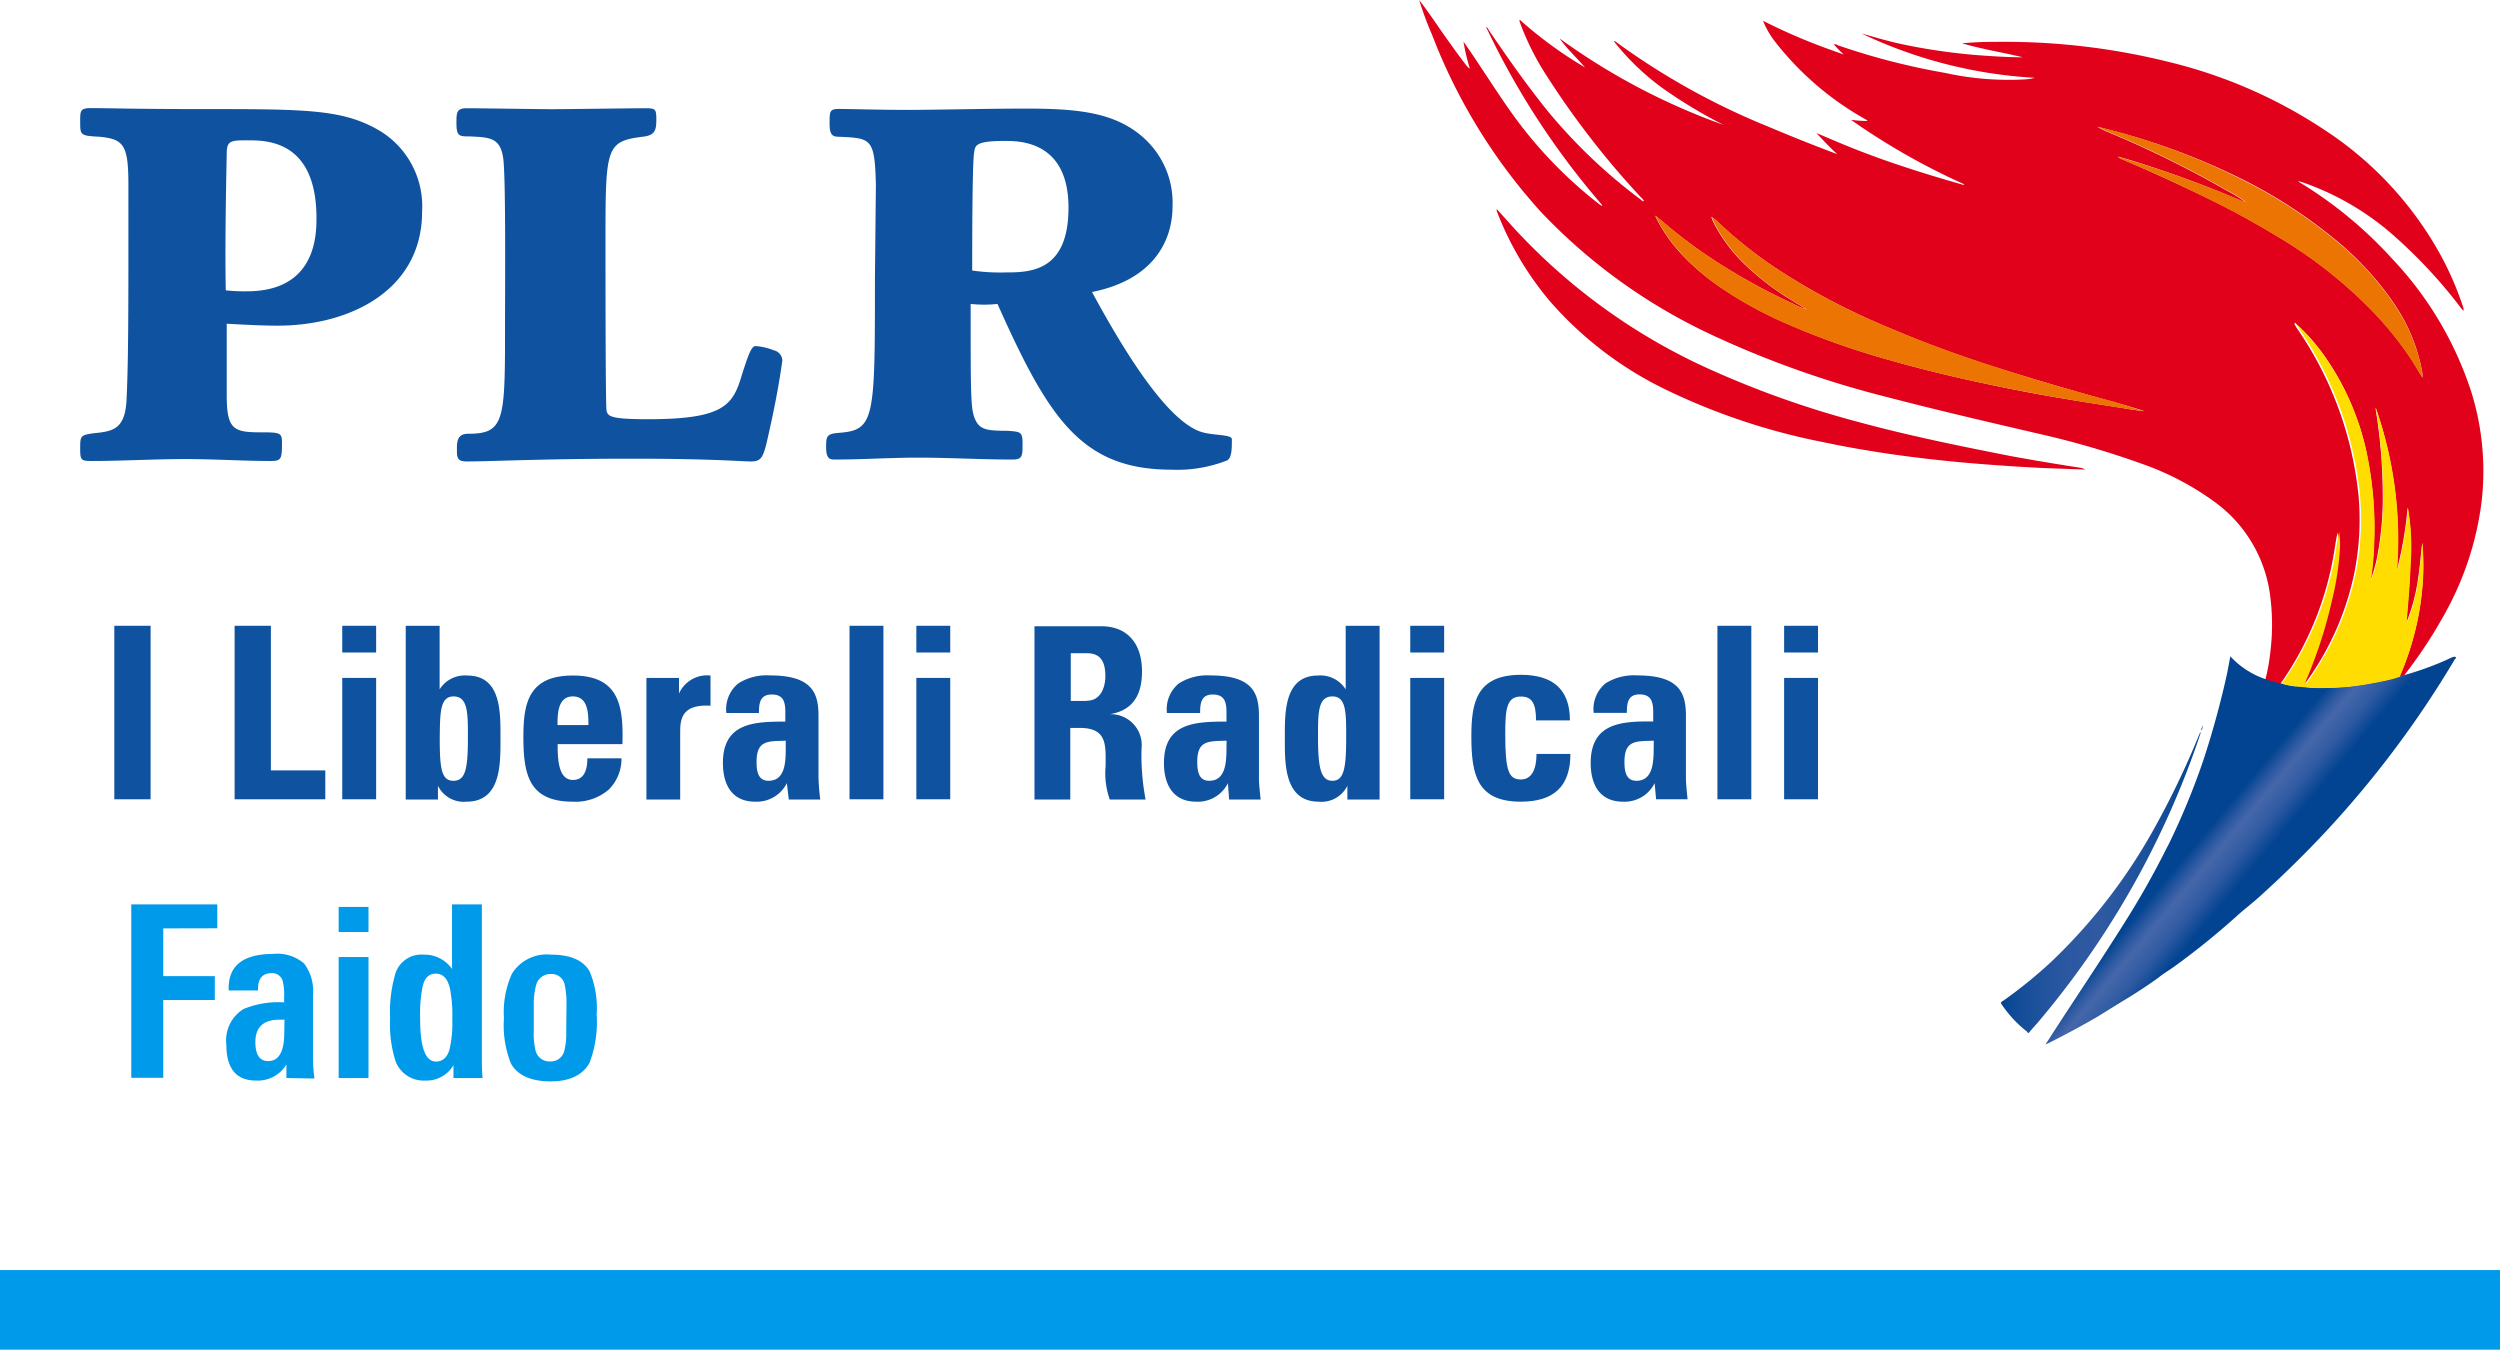
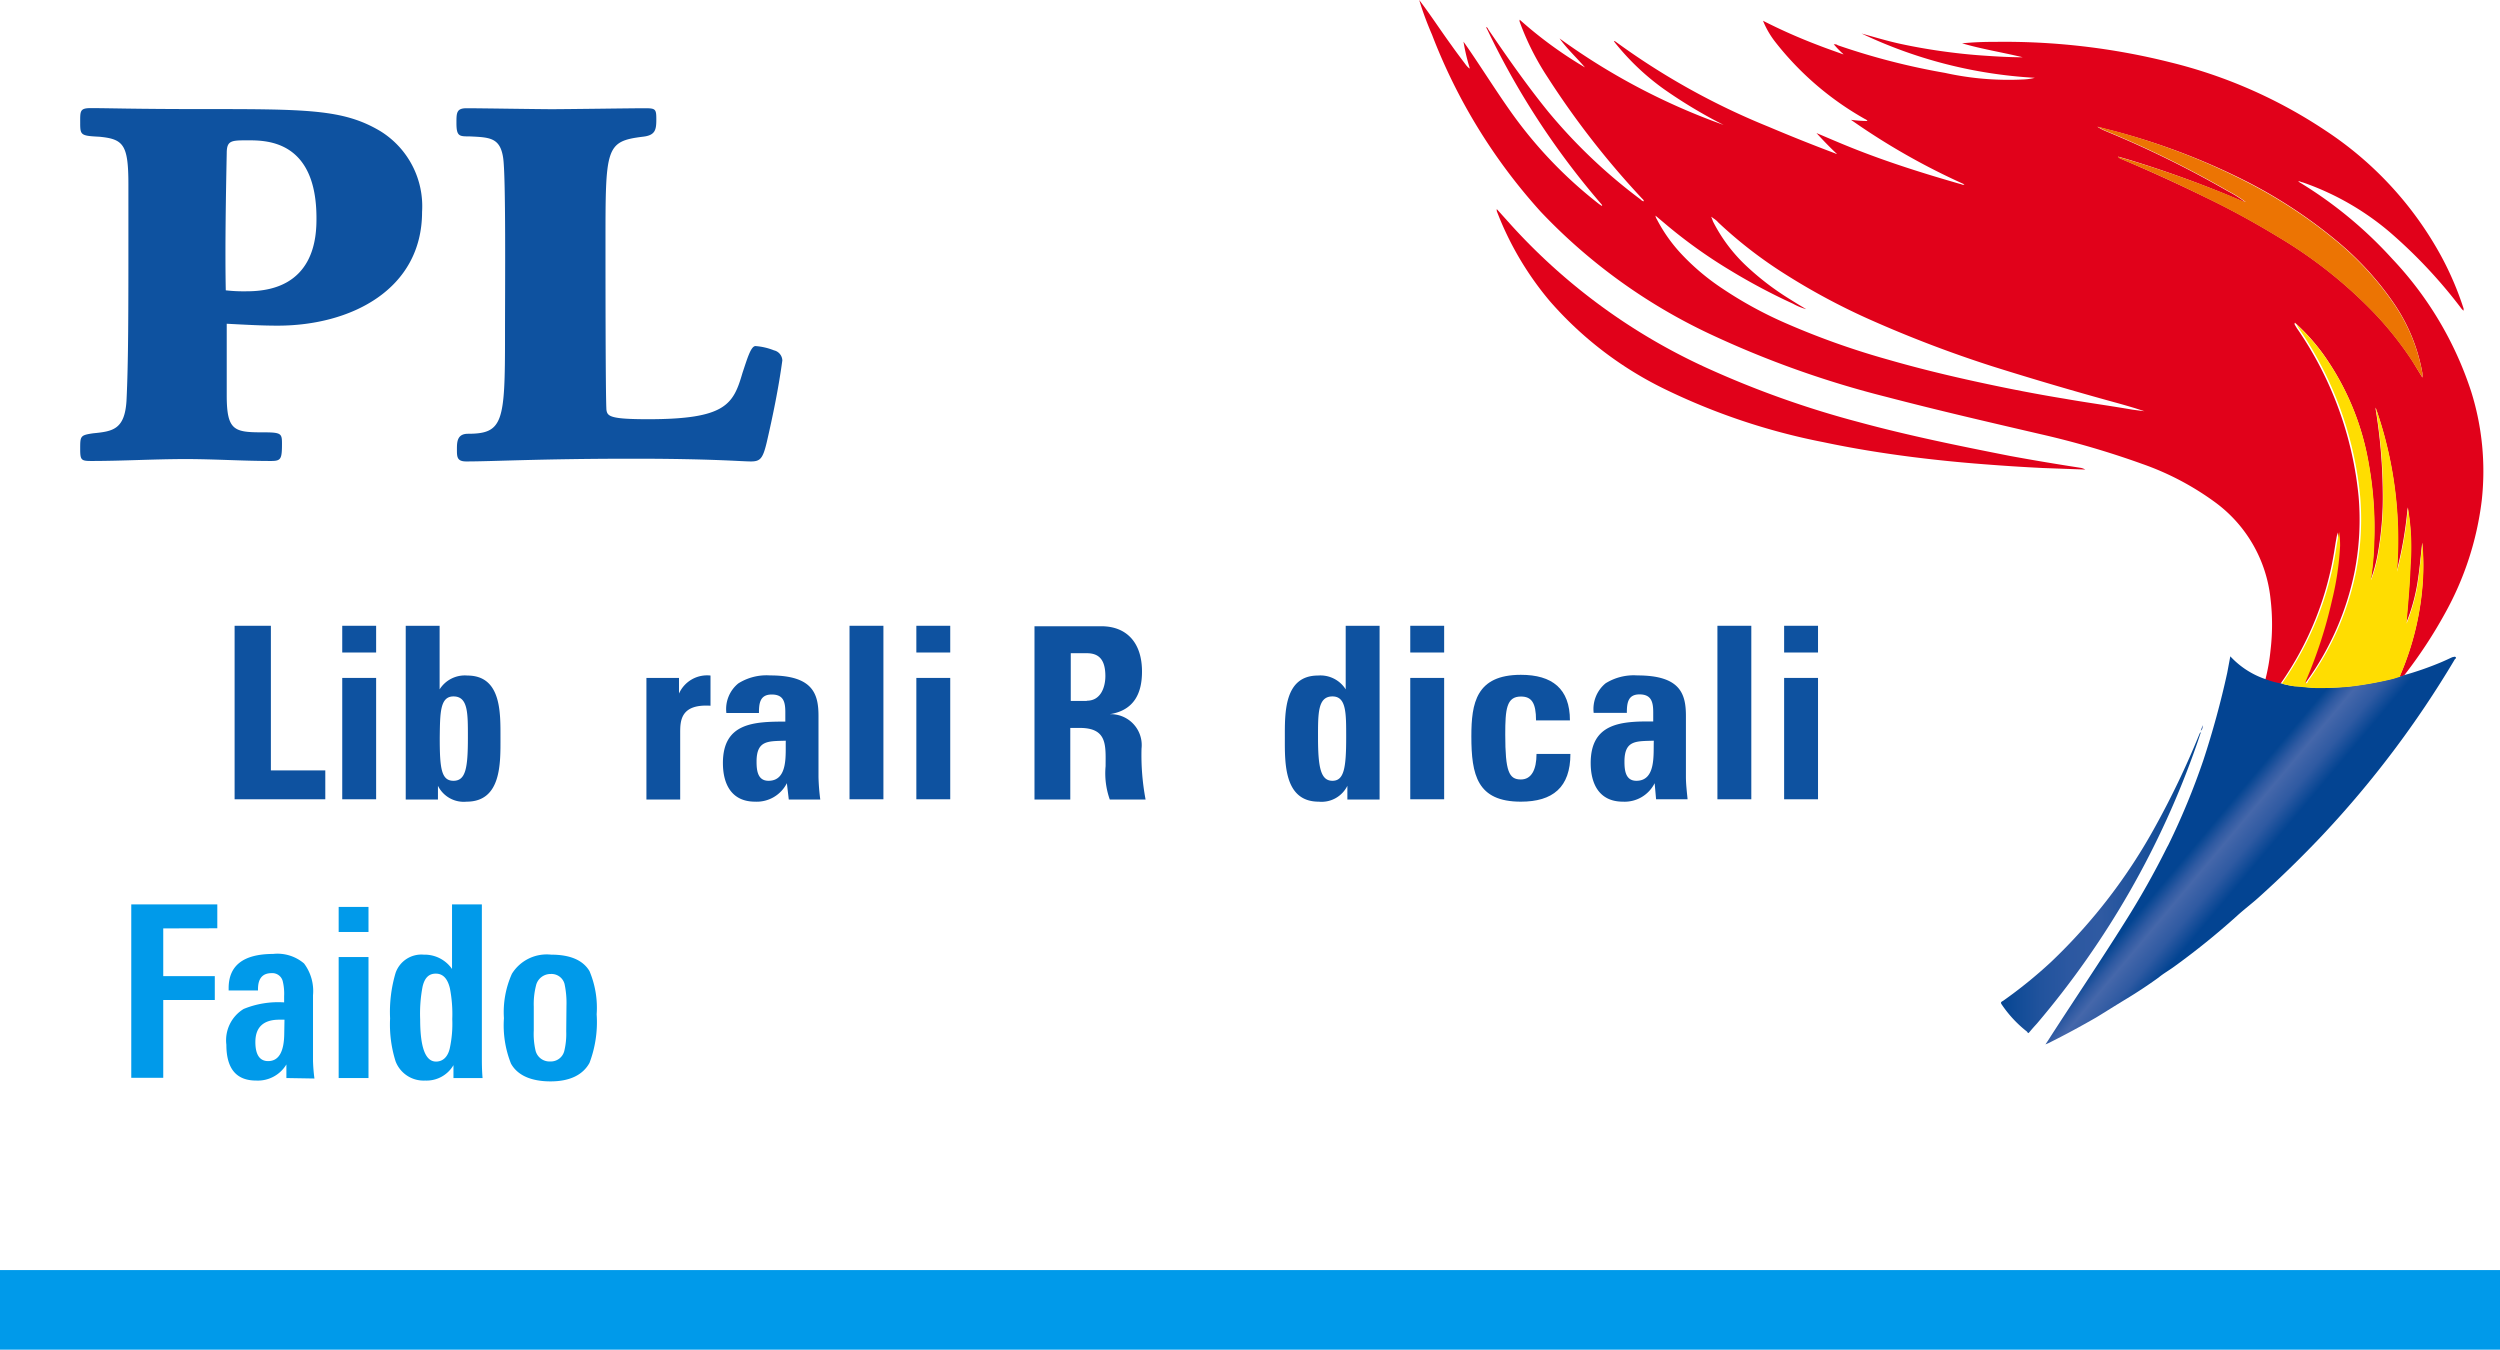
<svg xmlns="http://www.w3.org/2000/svg" viewBox="0 0 209.5 113.1">
  <defs>
    <style>.cls-1{fill:#e1011a;}.cls-2{fill:url(#Dégradé_sans_nom_51);}.cls-3{fill:#ffdd01;}.cls-4{fill:#ec7403;}.cls-5{fill:#feda00;}.cls-6{fill:#2f5aa2;}.cls-7{fill:#034492;}.cls-8{fill:url(#Dégradé_sans_nom_16);}.cls-9{fill:#009aea;}.cls-10{fill:#0e52a0;}</style>
    <linearGradient id="Dégradé_sans_nom_51" x1="189.42" y1="71.96" x2="185.63" y2="68.78" gradientUnits="userSpaceOnUse">
      <stop offset="0" stop-color="#034492" />
      <stop offset="0.31" stop-color="#2f5aa2" />
      <stop offset="0.63" stop-color="#4567aa" />
      <stop offset="0.78" stop-color="#2f5aa2" />
      <stop offset="0.99" stop-color="#044592" />
      <stop offset="1" stop-color="#034492" />
    </linearGradient>
    <linearGradient id="Dégradé_sans_nom_16" x1="167.69" y1="73.96" x2="184.42" y2="73.96" gradientUnits="userSpaceOnUse">
      <stop offset="0" stop-color="#034492" />
      <stop offset="0.07" stop-color="#104b97" />
      <stop offset="0.2" stop-color="#21539d" />
      <stop offset="0.34" stop-color="#2c58a1" />
      <stop offset="0.5" stop-color="#2f5aa2" />
      <stop offset="0.99" stop-color="#044592" />
      <stop offset="1" stop-color="#034492" />
    </linearGradient>
  </defs>
  <g id="Calque_2" data-name="Calque 2">
    <g id="Calque_1-2" data-name="Calque 1">
      <path class="cls-1" d="M207.09,32.83a22.28,22.28,0,0,1,.88,9.11,25.81,25.81,0,0,1-3.08,9.46,39,39,0,0,1-3.43,5.21.88.88,0,0,1-.35.1.19.19,0,0,1,0-.08,23.83,23.83,0,0,0,1.92-8.05,21.37,21.37,0,0,0-.05-3.1c-.13,1.14-.22,2.29-.41,3.43a15.72,15.72,0,0,1-.93,3.3c.13-1.62.29-3.24.34-4.87a19.41,19.41,0,0,0-.22-4.83,32.36,32.36,0,0,1-.92,5.35,33.28,33.28,0,0,0-1.77-13.71s0,.07,0,.09a44.65,44.65,0,0,1,.6,6.82,26.5,26.5,0,0,1-.44,5.48,12.43,12.43,0,0,1-.55,2,.23.23,0,0,1,0-.14,24.48,24.48,0,0,0,.26-3,30.46,30.46,0,0,0-.45-6.54,22.09,22.09,0,0,0-3.38-8.56,16.58,16.58,0,0,0-2.72-3.19h0l-.05-.05-.05,0s0,0,0,.06a.25.25,0,0,1,0,.07l.18.3a29.9,29.9,0,0,1,5.18,14.11,22.76,22.76,0,0,1-.34,6.33,23.84,23.84,0,0,1-4,9.15c-.05.07-.07.18-.19.19s0-.16,0-.22a38.52,38.52,0,0,0,2.17-6.7,24.23,24.23,0,0,0,.68-4.58,7.41,7.41,0,0,0-.08-1.15c-.1.44-.17.88-.24,1.32a26.66,26.66,0,0,1-4.56,11.38,6,6,0,0,1-1.26-.34,16.23,16.23,0,0,0,.44-2.49,18.27,18.27,0,0,0,0-4.31,11.5,11.5,0,0,0-4.63-8.08,23.42,23.42,0,0,0-6.14-3.23,73.33,73.33,0,0,0-8.47-2.48c-4.3-1-8.63-2-12.91-3.12a81.76,81.76,0,0,1-14.87-5.3,47.11,47.11,0,0,1-14.13-10.22A47.35,47.35,0,0,1,120,2.9C119.61,2,119.23,1,118.93,0l0,0c.94,1.23,1.78,2.53,2.69,3.78.38.54.78,1.07,1.18,1.6a1.75,1.75,0,0,0,.35.37s0,.06,0,0,0,0,0-.08a17.29,17.29,0,0,1-.51-2.18l.26.37c1.21,1.75,2.34,3.56,3.56,5.3A36.57,36.57,0,0,0,134,17.1l.19.13s0,.05.05,0,0-.05,0-.07a65.69,65.69,0,0,1-9.58-14.63l-.13-.25,0,0c.13,0,.16.14.22.23,1.6,2.35,3.23,4.68,5,6.86a44.89,44.89,0,0,0,7.74,7.35.42.42,0,0,0,.26.15c0-.13-.1-.18-.16-.25A71.22,71.22,0,0,1,129.7,6.49a22.38,22.38,0,0,1-2.35-4.66.32.32,0,0,1,0-.18,34.49,34.49,0,0,0,5.47,4c-.7-.82-1.5-1.55-2.13-2.43a54.68,54.68,0,0,0,13.75,7.25,41,41,0,0,1-5-3,20.53,20.53,0,0,1-4.19-4c.05-.06.08,0,.11,0a59.57,59.57,0,0,0,12.84,7.15q2.76,1.17,5.58,2.23a.33.33,0,0,0,.22.05s0,0,.06.05l0,0-.07,0c-.62-.57-1.2-1.18-1.77-1.8l0,0c.95.4,1.89.81,2.84,1.19,3,1.21,6.17,2.21,9.32,3.11a.23.23,0,0,0,.24,0,57.17,57.17,0,0,1-9.51-5.41,10.42,10.42,0,0,0,1.38.1c-.06-.12-.17-.14-.25-.19a25.28,25.28,0,0,1-7.43-6.38,7.44,7.44,0,0,1-1.07-1.83l0,0a46.54,46.54,0,0,0,4.63,2.05c.69.27,1.39.51,2.08.76,0,0,.06,0,.09,0l-.05,0a8.15,8.15,0,0,1-.82-.84c.14,0,.23,0,.33.08A57.85,57.85,0,0,0,163,6.11a24.62,24.62,0,0,0,6.52.55,4.56,4.56,0,0,0,1-.14A38.8,38.8,0,0,1,156,2.81c1.09.3,2.17.63,3.28.87s2.24.44,3.37.6,2.29.29,3.44.37,2.28.15,3.42.15c-1.69-.41-3.42-.68-5.09-1.17a26.5,26.5,0,0,1,2.67-.12,57,57,0,0,1,14.77,1.71,41,41,0,0,1,13,5.71,29.46,29.46,0,0,1,9.72,10.55,26,26,0,0,1,1.87,4.38c0,.05,0,.09,0,.15s-.14-.1-.19-.16a41.59,41.59,0,0,0-6-6.4,22.78,22.78,0,0,0-7.3-4.17c-.12,0-.23-.12-.37-.07a35,35,0,0,1,7.87,6.47A29.44,29.44,0,0,1,207.09,32.83ZM203,31.64V31.4a.41.41,0,0,1,0-.11,14.89,14.89,0,0,0-2.39-5.87,25.45,25.45,0,0,0-4.83-5.27,41,41,0,0,0-7.33-4.85A56.16,56.16,0,0,0,177.22,11l-1.47-.38a4.55,4.55,0,0,0,.76.39,87.18,87.18,0,0,1,10.16,5,9.93,9.93,0,0,1,1.48.93h0a1.33,1.33,0,0,1-.19-.05,92.42,92.42,0,0,0-9.67-3.54l-.8-.23a.64.64,0,0,0,.31.21q3.53,1.5,7,3.19c2.09,1,4.13,2.12,6.12,3.33a38.36,38.36,0,0,1,8.07,6.4,28.6,28.6,0,0,1,3.17,4ZM178.7,34.33l1,.13c-.83-.28-1.67-.52-2.51-.75-3.42-.94-6.82-1.94-10.19-3a101.65,101.65,0,0,1-10.26-3.91,55.14,55.14,0,0,1-7.15-3.83A36.73,36.73,0,0,1,144,18.65a1.84,1.84,0,0,0-.51-.41s0-.09-.05-.06,0,.06,0,.08l.11.3a13.41,13.41,0,0,0,2.84,3.77,22.71,22.71,0,0,0,3.63,2.76c.44.28.89.55,1.34.82l0,0a5.1,5.1,0,0,1-1.11-.46A51.36,51.36,0,0,1,145,22.66a41.84,41.84,0,0,1-5.2-3.69l-1.07-.9,0,0s0,0,0,0a.68.68,0,0,0,.11.3,13.1,13.1,0,0,0,2.14,3,19.32,19.32,0,0,0,3.37,2.82,33.59,33.59,0,0,0,5.4,2.94,65.28,65.28,0,0,0,8.45,3c2.49.72,5,1.33,7.53,1.88s4.83,1,7.27,1.4C174.88,33.74,176.79,34,178.7,34.33Z" />
      <path class="cls-2" d="M205.77,55.06c.1.07,0,.14-.05.18A84.6,84.6,0,0,1,194.61,70q-2.56,2.71-5.34,5.21c-.59.53-1.22,1-1.81,1.54A62.84,62.84,0,0,1,182.2,81c-.42.31-.89.57-1.3.91-.91.66-1.84,1.27-2.8,1.85s-1.61,1-2.45,1.51c-1.31.75-2.63,1.47-4,2.15l-.24.1.22-.33c2.13-3.32,4.34-6.57,6.43-9.91A70.36,70.36,0,0,0,181.6,71l.1-.18a60.42,60.42,0,0,0,2.94-7.11,74.47,74.47,0,0,0,2-7.32L186.9,55a7.12,7.12,0,0,0,3,1.93,6,6,0,0,0,1.26.34,8.27,8.27,0,0,0,1.1.23c.62,0,1.24.14,1.87.14a26.49,26.49,0,0,0,2.67-.11,30.33,30.33,0,0,0,3.65-.65l.62-.19a.88.88,0,0,0,.35-.1,26.25,26.25,0,0,0,3.09-1.07c.34-.14.67-.3,1-.45C205.63,55.06,205.71,55,205.77,55.06Z" />
      <path class="cls-3" d="M203,45.48a21.37,21.37,0,0,1,.05,3.1,23.83,23.83,0,0,1-1.92,8.05.19.19,0,0,0,0,.08l-.62.19a30.33,30.33,0,0,1-3.65.65,26.49,26.49,0,0,1-2.67.11c-.63,0-1.25-.1-1.87-.14a8.27,8.27,0,0,1-1.1-.23,26.66,26.66,0,0,0,4.56-11.38c.07-.44.14-.88.24-1.32a7.41,7.41,0,0,1,.08,1.15,24.23,24.23,0,0,1-.68,4.58,38.52,38.52,0,0,1-2.17,6.7c0,.06-.09.13,0,.22s.14-.12.19-.19a23.84,23.84,0,0,0,4-9.15,22.76,22.76,0,0,0,.34-6.33,29.9,29.9,0,0,0-5.18-14.11l-.18-.3,0,0h0a16.58,16.58,0,0,1,2.72,3.19,22.09,22.09,0,0,1,3.38,8.56,30.46,30.46,0,0,1,.45,6.54,24.48,24.48,0,0,1-.26,3,.23.23,0,0,0,0,.14,12.43,12.43,0,0,0,.55-2,26.5,26.5,0,0,0,.44-5.48,44.65,44.65,0,0,0-.6-6.82s0-.05,0-.09a33.28,33.28,0,0,1,1.77,13.71,32.36,32.36,0,0,0,.92-5.35,19.41,19.41,0,0,1,.22,4.83c-.05,1.63-.21,3.25-.34,4.87a15.72,15.72,0,0,0,.93-3.3C202.78,47.77,202.87,46.62,203,45.48Z" />
      <path class="cls-4" d="M203,31.4v.24l-.86-1.38a28.6,28.6,0,0,0-3.17-4,38.36,38.36,0,0,0-8.07-6.4c-2-1.21-4-2.31-6.12-3.33q-3.44-1.7-7-3.19a.64.64,0,0,1-.31-.21l.8.23A92.42,92.42,0,0,1,188,16.88a1.33,1.33,0,0,0,.19.05h0a9.93,9.93,0,0,0-1.48-.93,87.18,87.18,0,0,0-10.16-5,4.55,4.55,0,0,1-.76-.39l1.47.38a56.16,56.16,0,0,1,11.19,4.35,41,41,0,0,1,7.33,4.85,25.45,25.45,0,0,1,4.83,5.27A14.89,14.89,0,0,1,203,31.29.41.41,0,0,0,203,31.4Z" />
      <path class="cls-5" d="M192.31,27.07l.05.05,0,0a.25.25,0,0,0,0-.07Z" />
      <path class="cls-5" d="M192.31,27.07l0,0s0,0,0-.06Z" />
      <path class="cls-6" d="M184.66,60.63v0h0S184.65,60.63,184.66,60.63Z" />
      <path class="cls-6" d="M184.42,61.22l.17-.45c0,.16,0,.33-.14.44Z" />
      <path class="cls-7" d="M184.45,61.21a.3.3,0,0,1,0,.1h0s0-.06,0-.09Z" />
      <path class="cls-8" d="M184.42,61.41c-.11.31-.21.63-.32.94a73.44,73.44,0,0,1-13.4,23.42c-.2.22-.4.44-.59.67s-.15.11-.26,0a9.9,9.9,0,0,1-2.11-2.27c-.13-.19,0-.23.12-.3a38.68,38.68,0,0,0,4-3.24,46.54,46.54,0,0,0,8.82-11.49,71.55,71.55,0,0,0,3.58-7.5l.12-.28Z" />
-       <path class="cls-4" d="M179.67,34.46l-1-.13c-1.91-.3-3.82-.59-5.72-.92-2.44-.42-4.86-.88-7.27-1.4s-5-1.16-7.53-1.88a65.28,65.28,0,0,1-8.45-3,33.59,33.59,0,0,1-5.4-2.94A19.32,19.32,0,0,1,141,21.37a13.1,13.1,0,0,1-2.14-3,.68.68,0,0,1-.11-.3s0,0,0,0l0,0,1.07.9a41.84,41.84,0,0,0,5.2,3.69,51.36,51.36,0,0,0,5.28,2.81,5.1,5.1,0,0,0,1.11.46l0,0c-.45-.27-.9-.54-1.34-.82a22.71,22.71,0,0,1-3.63-2.76,13.41,13.41,0,0,1-2.84-3.77l-.11-.3s-.06-.06,0-.08,0,0,.05.06a1.84,1.84,0,0,1,.51.41,36.73,36.73,0,0,0,5.52,4.28,55.14,55.14,0,0,0,7.15,3.83A101.65,101.65,0,0,0,167,30.67c3.37,1.1,6.77,2.1,10.19,3C178,33.94,178.84,34.18,179.67,34.46Z" />
      <path class="cls-1" d="M174.75,39.35l-3.54-.13c-1.67-.08-3.34-.19-5-.32q-3-.23-5.93-.6c-2.52-.32-5-.72-7.5-1.25a54,54,0,0,1-13.37-4.49,30.42,30.42,0,0,1-9.53-7.32,26.15,26.15,0,0,1-4.45-7.55.85.85,0,0,1,0-.17l0,0,1.25,1.39A50.24,50.24,0,0,0,143,30.82a80.06,80.06,0,0,0,12.76,4.55c4.19,1.14,8.43,2,12.69,2.84q3,.55,5.95,1A1.39,1.39,0,0,1,174.75,39.35Z" />
      <rect class="cls-9" y="106.43" width="209.5" height="6.67" />
      <path class="cls-10" d="M8.35,11.46c2,.2,2.41.66,2.41,4V19c0,7.22,0,11.33-.16,14.59-.15,2.41-1.16,2.56-2.79,2.72-1.09.16-1.09.23-1.09,1.32,0,.92.08,1,.93,1,2.63,0,5.27-.16,7.91-.16,2.41,0,4.73.16,7.14.16.85,0,.93-.15.93-1.47,0-.85-.08-.93-1.63-.93-2.38,0-3-.15-3-3.1v-6c1.55.08,2.87.16,4.27.16,6.1,0,12.1-3,12.1-9.54A7.4,7.4,0,0,0,31.89,11c-3.11-1.86-6.13-1.86-15.21-1.86-5.36,0-7.53-.08-9.08-.08-.93,0-.88.26-.88,1.27S6.8,11.38,8.35,11.46ZM19,12.85c0-1.09.38-1.09,1.78-1.09,1.55,0,5.74,0,5.74,6.52,0,1.47-.08,6.13-5.82,6.13a13.26,13.26,0,0,1-1.78-.08C18.85,20.85,18.93,16.34,19,12.85Z" />
      <path class="cls-10" d="M39.34,11.43c1.66.08,2.56.08,2.82,1.77.24,1.5.16,10.73.16,15,0,7.15-.15,8.15-3.1,8.15-.93,0-.93.71-.93,1.32s0,1,.78,1c2.21,0,6.24-.23,14-.23,6.59,0,9.07.23,9.85.23s1-.23,1.32-1.55c.54-2.33,1-4.58,1.32-6.91a.9.9,0,0,0-.7-.85A5.19,5.19,0,0,0,63.31,29c-.39,0-.7,1.09-1.09,2.25-.77,2.64-1.39,3.88-7.91,3.88-3.18,0-3.41-.24-3.49-.78-.08-1.17-.08-11.8-.08-13.89,0-8.07,0-8.61,3.1-9C54.92,11.35,55,10.88,55,10s-.07-.93-1-.93-6.51.08-7.76.08c-1.09,0-6.05-.08-7.14-.08-.85,0-.85.39-.85,1.24C38.25,11.43,38.49,11.43,39.34,11.43Z" />
-       <path class="cls-10" d="M69.93,38.51c2.34,0,4.67-.16,7-.16,2.63,0,5.27.16,7.91.16.85,0,.85-.31.85-1.32s-.15-1-1.24-1.09c-1.72,0-2.33-.08-2.72-.93s-.39-1.79-.39-9.7a10.58,10.58,0,0,0,2.25,0c4.27,9.54,7,13.89,14.59,13.89a11.41,11.41,0,0,0,4.66-.78c.39-.23.39-1,.39-1.78,0-.38-1.4-.31-2.33-.54-3-.69-6.83-7.06-9.39-11.79,4.75-.94,6.75-3.88,6.75-7.22a7.3,7.3,0,0,0-2.56-5.82c-2.33-2-5.35-2.33-9.7-2.33-3.13,0-5.93.08-9.63.11-2.74,0-5.15-.08-6-.08s-.85.15-.85,1.24c0,.93.24,1.09.78,1.09,2.71.12,3,.12,3.1,4l-.08,7.81c0,11.84,0,12.77-3,13-1.09.08-1.09.32-1.09,1.24S69.54,38.51,69.93,38.51Zm11.7-25.7c.08-.61.08-1,2.56-1,1.24,0,5.35,0,5.35,5.59,0,5.35-3.19,5.43-5.28,5.43h0a16.27,16.27,0,0,1-2.79-.16C81.47,21.11,81.47,13.59,81.63,12.81Z" />
-       <rect class="cls-10" x="9.58" y="52.44" width="3.04" height="14.54" />
      <polygon class="cls-10" points="19.66 52.44 19.66 66.98 27.26 66.98 27.26 64.56 22.7 64.56 22.7 52.44 19.66 52.44" />
      <rect class="cls-10" x="28.68" y="52.44" width="2.84" height="2.24" />
      <rect class="cls-10" x="28.68" y="56.81" width="2.84" height="10.17" />
      <path class="cls-10" d="M34,52.44V67h2.7V65.85h0a2.41,2.41,0,0,0,2.4,1.33c2.94,0,2.84-3.26,2.84-5.36s.08-5.21-2.78-5.21a2.49,2.49,0,0,0-2.32,1.16h0V52.44Zm4,5.92c1.23,0,1.21,1.41,1.21,3.44,0,2.56-.18,3.63-1.21,3.63s-1.15-1.07-1.15-3.63C36.88,59.77,36.86,58.36,38,58.36Z" />
-       <path class="cls-10" d="M48,56.61c-3.74,0-4.14,2.37-4.14,5.15,0,3.18.48,5.42,4.14,5.42a4.27,4.27,0,0,0,3-1,3.62,3.62,0,0,0,1.08-2.63H49.22c0,.84-.2,1.81-1.21,1.81-1.24,0-1.28-1.81-1.28-3h5.43C52.26,59.08,51.84,56.61,48,56.61Zm-1.28,4.15c0-.87,0-2.4,1.28-2.4s1.31,1.41,1.31,2.4Z" />
      <path class="cls-10" d="M54.17,56.81V67H57V61.44c0-1,0-2.46,2.54-2.3V56.61a2.58,2.58,0,0,0-2.64,1.51h0V56.81Z" />
      <path class="cls-10" d="M61.87,57.27a2.77,2.77,0,0,0-1,2.48H63.6c0-.81.08-1.55,1.07-1.55s1.14.62,1.14,1.49v.78c-2.63,0-5.23.1-5.23,3.47,0,1.77.72,3.24,2.7,3.24a2.83,2.83,0,0,0,2.66-1.55h0L66.1,67h2.64a17.18,17.18,0,0,1-.15-1.89V60c0-1.85-.46-3.4-4.06-3.4A4.44,4.44,0,0,0,61.87,57.27Zm2.53,8.16c-.92,0-1-.89-1-1.61,0-1.82,1-1.7,2.45-1.75C65.81,63.17,66.08,65.43,64.4,65.43Z" />
      <rect class="cls-10" x="71.19" y="52.44" width="2.84" height="14.54" />
      <rect class="cls-10" x="76.79" y="56.81" width="2.84" height="10.17" />
      <rect class="cls-10" x="76.79" y="52.44" width="2.84" height="2.24" />
      <path class="cls-10" d="M93,67h3a20.09,20.09,0,0,1-.34-4.27A2.59,2.59,0,0,0,93,59.85v0c2-.32,2.7-1.71,2.7-3.57,0-2.47-1.33-3.8-3.41-3.8H86.69V67h3V61h.79c2.34,0,2.17,1.47,2.17,3.2A6.57,6.57,0,0,0,93,67Zm-1.94-8.26H89.73v-4h1.35c1,0,1.55.53,1.55,1.92C92.63,57.51,92.29,58.72,91.08,58.72Z" />
-       <path class="cls-10" d="M98.79,57.27a2.79,2.79,0,0,0-1,2.48h2.78c0-.81.08-1.55,1.06-1.55s1.15.62,1.15,1.49v.78c-2.64,0-5.24.1-5.24,3.47,0,1.77.73,3.24,2.7,3.24a2.81,2.81,0,0,0,2.66-1.55h0L103,67h2.64c-.06-.62-.14-1.27-.14-1.89V60c0-1.85-.46-3.4-4.07-3.4A4.46,4.46,0,0,0,98.79,57.27Zm2.54,8.16c-.92,0-1-.89-1-1.61,0-1.82,1-1.7,2.46-1.75C102.74,63.17,103,65.43,101.33,65.43Z" />
      <path class="cls-10" d="M110.51,67.18a2.41,2.41,0,0,0,2.4-1.33h0V67h2.7V52.44h-2.84v5.33h0a2.5,2.5,0,0,0-2.32-1.16c-2.86,0-2.78,3.16-2.78,5.21S107.57,67.18,110.51,67.18Zm1.15-8.82c1.17,0,1.15,1.41,1.15,3.44,0,2.56-.18,3.63-1.15,3.63s-1.21-1.07-1.21-3.63C110.45,59.77,110.43,58.36,111.66,58.36Z" />
      <rect class="cls-10" x="118.18" y="52.44" width="2.84" height="2.24" />
      <rect class="cls-10" x="118.18" y="56.81" width="2.84" height="10.17" />
      <path class="cls-10" d="M127.45,67.18c2.66,0,4.15-1.19,4.15-4h-2.84c0,1.33-.43,2.14-1.31,2.14-1,0-1.31-.67-1.31-3.77,0-2.11.1-3.18,1.31-3.18.88,0,1.27.5,1.27,2h2.84c0-2.66-1.49-3.82-4.11-3.82-3.75,0-4.15,2.37-4.15,5.15C123.3,64.94,123.78,67.18,127.45,67.18Z" />
      <path class="cls-10" d="M133.3,63.94c0,1.77.73,3.24,2.7,3.24a2.81,2.81,0,0,0,2.66-1.55h0l.12,1.35h2.64c-.06-.62-.14-1.27-.14-1.89V60c0-1.85-.46-3.4-4.07-3.4a4.46,4.46,0,0,0-2.66.66,2.79,2.79,0,0,0-1,2.48h2.78c0-.81.08-1.55,1.06-1.55s1.15.62,1.15,1.49v.78C135.9,60.43,133.3,60.57,133.3,63.94Zm3.83,1.49c-.92,0-1-.89-1-1.61,0-1.82,1-1.7,2.46-1.75C138.54,63.17,138.8,65.43,137.13,65.43Z" />
      <rect class="cls-10" x="143.92" y="52.44" width="2.84" height="14.54" />
      <rect class="cls-10" x="149.51" y="56.81" width="2.84" height="10.17" />
      <rect class="cls-10" x="149.51" y="52.44" width="2.84" height="2.24" />
      <path class="cls-9" d="M13.68,77.8v4H18v2H13.68v6.52H11V75.79h7.21v2Z" />
      <path class="cls-9" d="M24,90.34l0-1.14a2.79,2.79,0,0,1-2.54,1.35c-1.66,0-2.49-1-2.49-3a3.07,3.07,0,0,1,1.45-3A7.63,7.63,0,0,1,23.81,84v-.52a4.45,4.45,0,0,0-.12-1.27.9.9,0,0,0-.93-.66c-.76,0-1.14.45-1.14,1.34V83H19.16v-.19q0-2.86,3.72-2.87a3.43,3.43,0,0,1,2.6.8,3.84,3.84,0,0,1,.75,2.66V87c0,.71,0,1.35,0,1.91a14.32,14.32,0,0,0,.12,1.47Zm-.16-4.89h-.44c-1.32,0-2,.63-2,1.87,0,1.06.36,1.6,1.07,1.6.89,0,1.34-.78,1.35-2.32Z" />
      <path class="cls-9" d="M28.38,78.1V76h2.5V78.1Zm0,12.24V80.2h2.5V90.34Z" />
      <path class="cls-9" d="M38,90.34l0-1.08a2.61,2.61,0,0,1-2.37,1.29,2.51,2.51,0,0,1-2.48-1.61,10.26,10.26,0,0,1-.46-3.59,11.47,11.47,0,0,1,.46-3.82A2.29,2.29,0,0,1,35.51,80a2.8,2.8,0,0,1,2.37,1.2V75.79h2.5v12.7c0,.55,0,1.17.06,1.85ZM37.9,85.4a11.32,11.32,0,0,0-.2-2.59c-.2-.82-.59-1.22-1.18-1.22s-.94.36-1.11,1.1a12,12,0,0,0-.2,2.73c0,2.36.44,3.54,1.33,3.54.57,0,1-.39,1.16-1.15A9.73,9.73,0,0,0,37.9,85.4Z" />
      <path class="cls-9" d="M50,85a9.64,9.64,0,0,1-.6,4.07c-.55,1-1.64,1.55-3.26,1.55s-2.77-.5-3.32-1.49a8.67,8.67,0,0,1-.59-3.81,7.82,7.82,0,0,1,.67-3.72A3.43,3.43,0,0,1,46.18,80c1.6,0,2.67.46,3.22,1.38A7.91,7.91,0,0,1,50,85Zm-2.53-.71a7.63,7.63,0,0,0-.16-1.83,1.13,1.13,0,0,0-1.16-.84,1.25,1.25,0,0,0-1.24,1,6.28,6.28,0,0,0-.18,1.73v2A6.21,6.21,0,0,0,44.87,88a1.2,1.2,0,0,0,1.24.95,1.16,1.16,0,0,0,1.18-.89,6.06,6.06,0,0,0,.16-1.63Z" />
    </g>
  </g>
</svg>